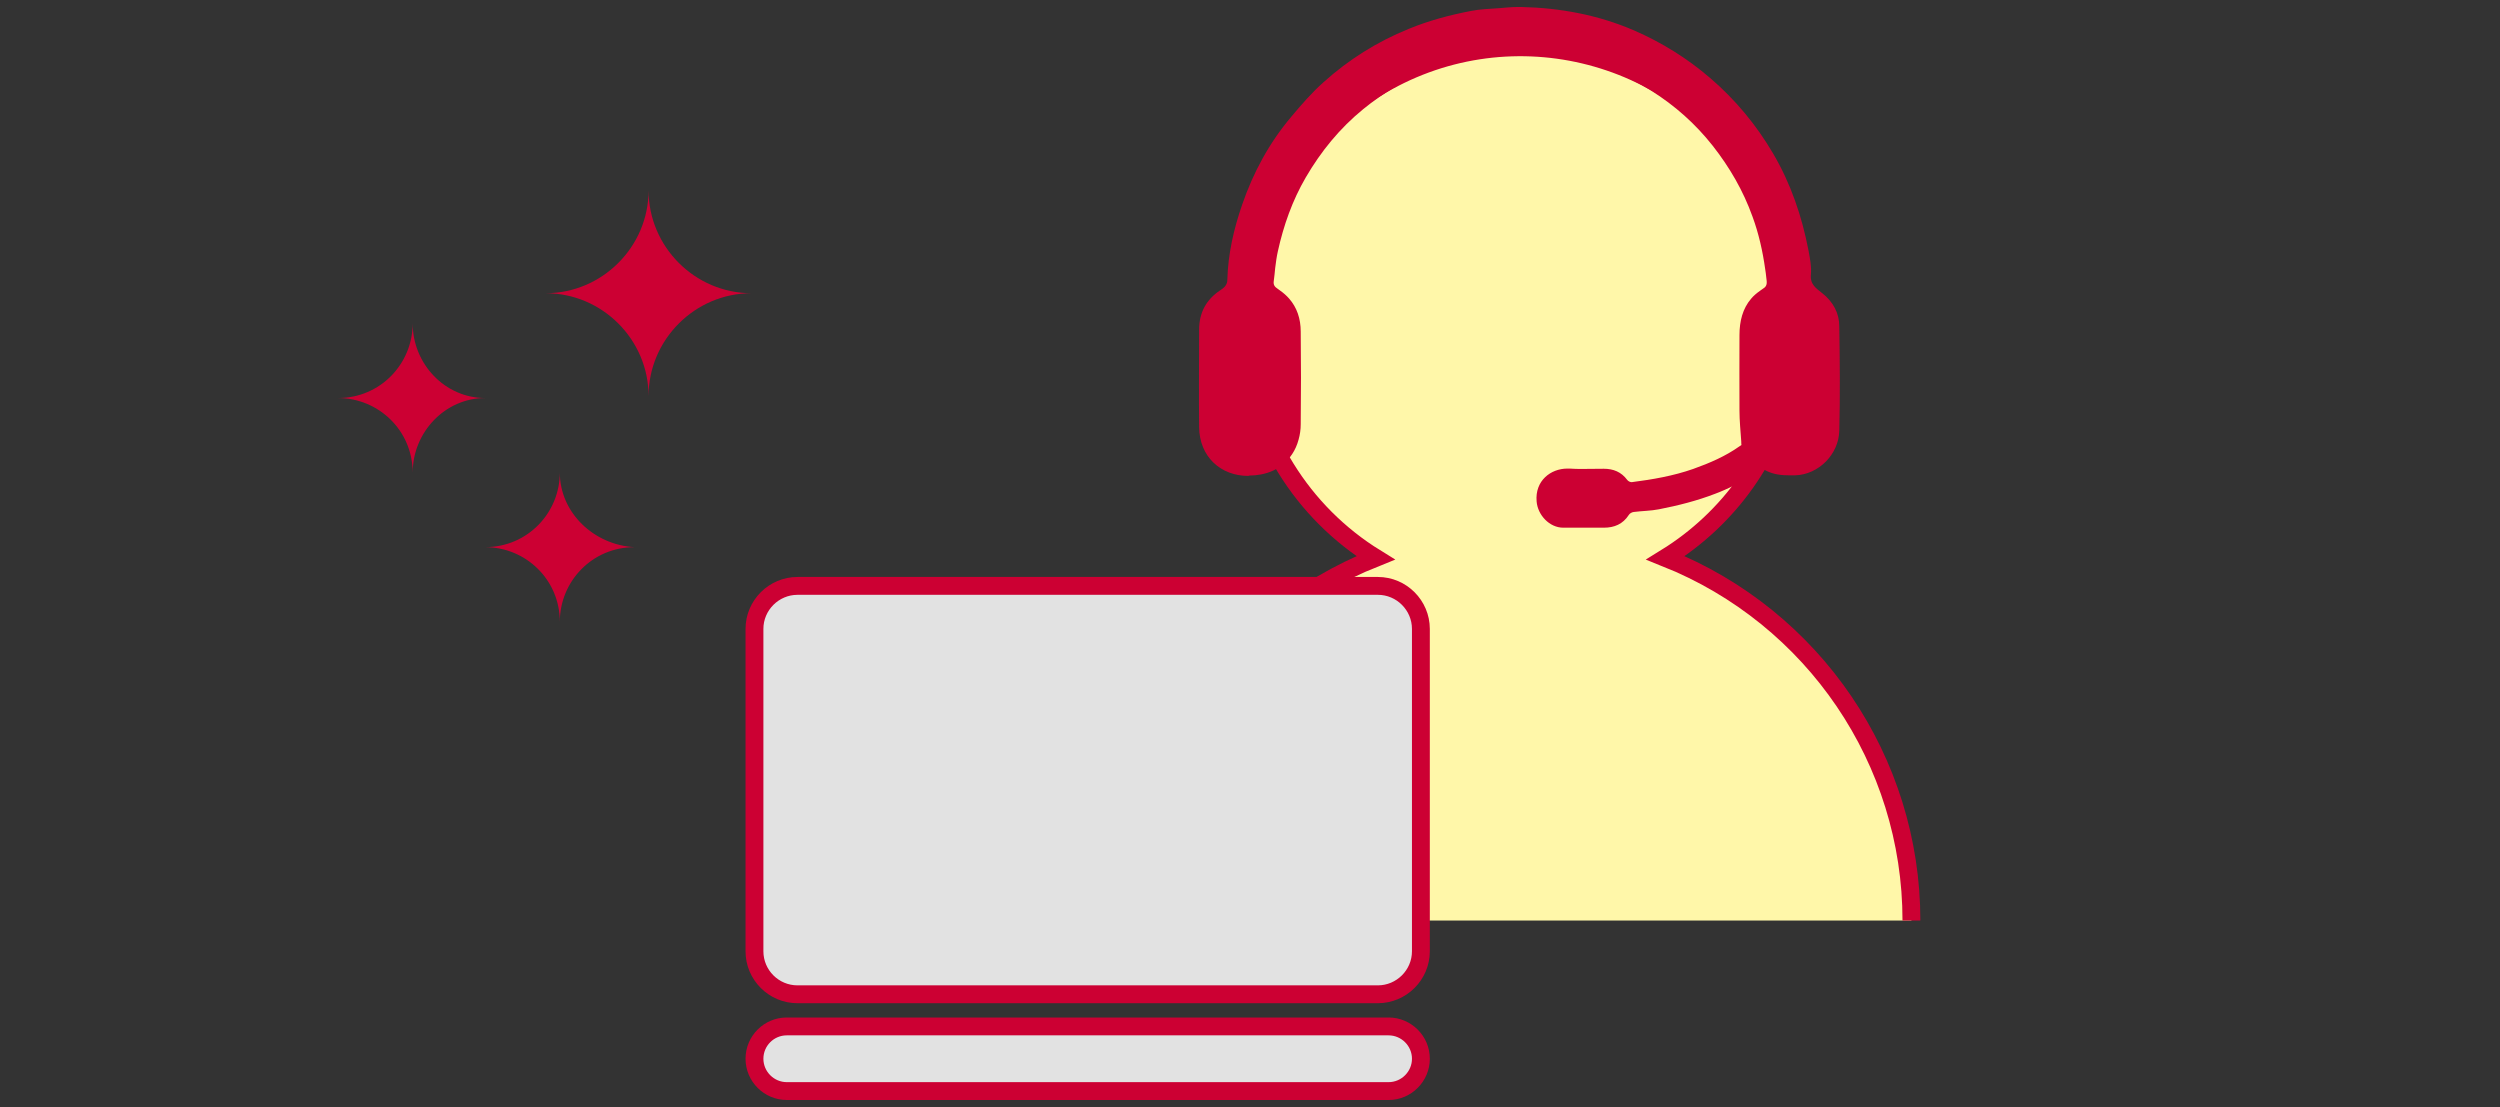
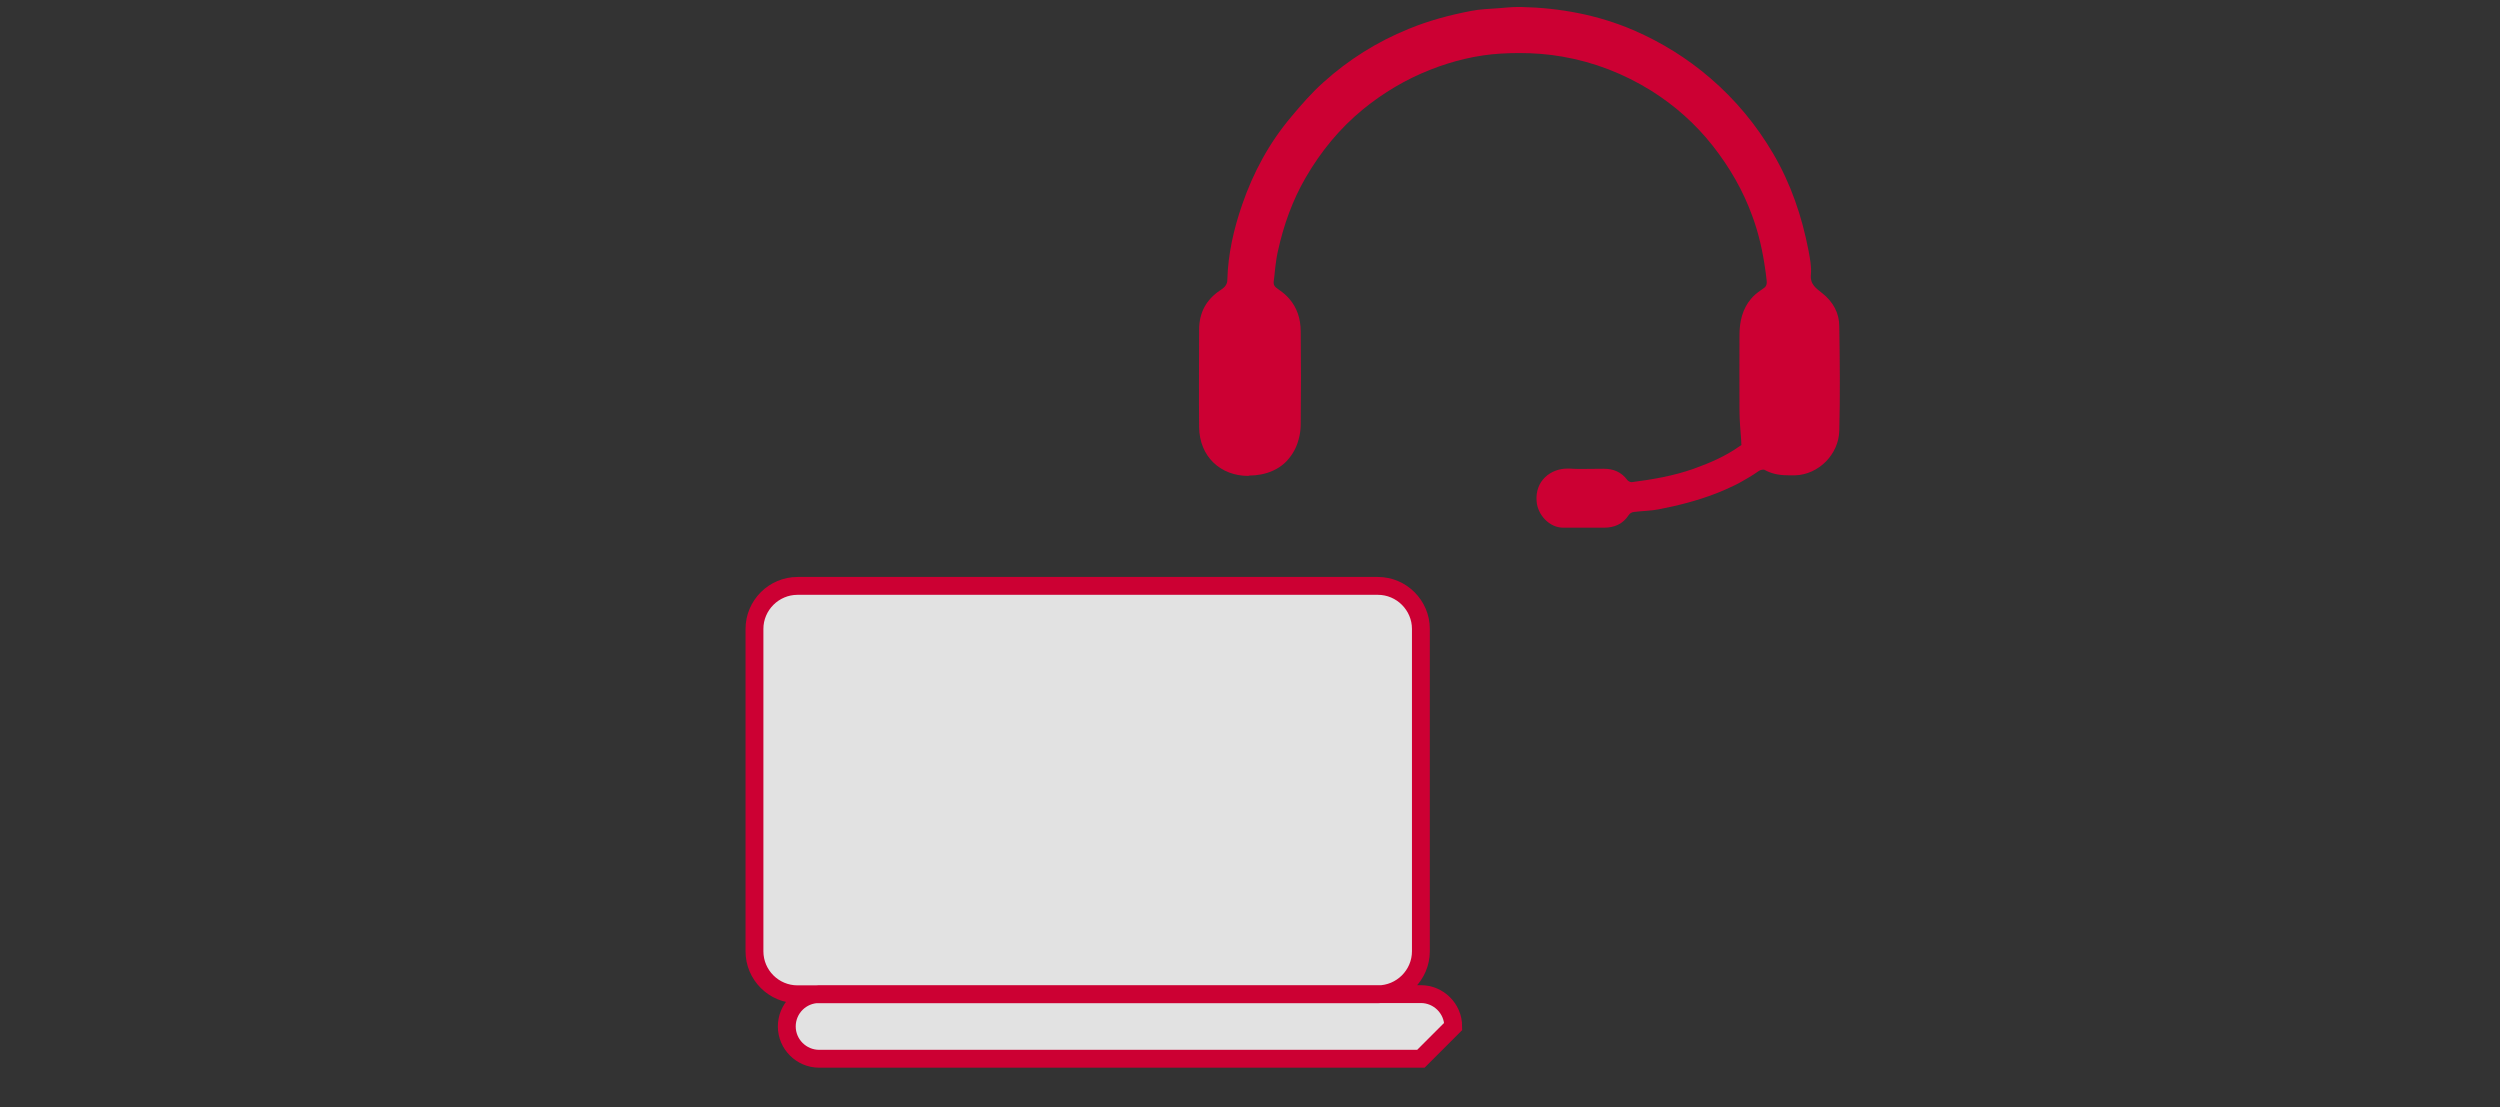
<svg xmlns="http://www.w3.org/2000/svg" id="_コンタクトセンター" data-name="コンタクトセンター" viewBox="0 0 140 62">
  <rect x="0" y="0" width="140" height="62" fill="#333333" stroke="none" />
  <defs>
    <style>
      .cls-1 {
        fill: #c03;
      }

      .cls-2 {
        fill: #e2e2e2;
      }

      .cls-2, .cls-3 {
        stroke: #c03;
        stroke-miterlimit: 10;
      }

      .cls-3 {
        fill: #fff7a9;
      }
    </style>
  </defs>
-   <path class="cls-3" d="M107.04,51.55c0-8.95-5.46-16.99-13.77-20.31,7.26-4.48,9.51-14,5.02-21.26-4.48-7.26-14-9.51-21.26-5.02-7.26,4.48-9.51,14-5.02,21.26,1.26,2.04,2.98,3.76,5.02,5.02-8.31,3.32-13.76,11.36-13.77,20.31" />
  <path class="cls-1" d="M69.98,26.63c.2,0,.42-.02.63-.06.52-.1.96-.31,1.31-.62.17-.15.31-.33.44-.52.16-.24.28-.51.36-.81.08-.28.12-.57.12-.87.02-1.73.02-3.46,0-5.18,0-.72-.21-1.35-.65-1.85-.15-.17-.32-.32-.52-.46-.04-.03-.07-.05-.11-.08-.19-.12-.26-.24-.23-.44.03-.24.06-.49.08-.73.04-.32.08-.63.15-.94.32-1.45.81-2.84,1.56-4.13.85-1.46,1.9-2.75,3.21-3.82,1.14-.93,2.4-1.68,3.78-2.22,1.27-.5,2.59-.82,3.95-.9.34-.02.68-.03,1.02-.03.8,0,1.61.06,2.41.2,1.79.31,3.45.96,4.98,1.91,1.32.83,2.47,1.85,3.44,3.08.95,1.21,1.71,2.52,2.23,3.97.35.95.57,1.94.71,2.94.02.15.05.3.06.46.02.21.1.47-.16.62-.06.04-.12.08-.17.12-.2.14-.38.29-.52.46-.47.55-.65,1.25-.65,2.04,0,1.41-.01,2.81,0,4.22,0,.57.06,1.14.1,1.74,0,.06,0,.12.01.19-.04.03-.08.05-.12.08-.76.54-1.65.93-2.58,1.26-1.11.39-2.27.59-3.44.74,0,0-.01,0-.02,0-.08,0-.19-.06-.24-.13-.33-.44-.77-.62-1.31-.62h0c-.39,0-.79.01-1.18.01-.25,0-.49,0-.74-.02-.04,0-.08,0-.12,0-.93,0-1.82.68-1.72,1.84.06.76.72,1.47,1.49,1.47h.39c.37,0,.74,0,1.1,0,.26,0,.51,0,.77,0h.02c.58,0,1.06-.2,1.39-.71.05-.09.18-.16.28-.17.47-.06.95-.06,1.41-.15,1.08-.21,2.14-.48,3.15-.87.35-.13.7-.29,1.04-.45.3-.14.58-.31.87-.48.18-.11.36-.22.54-.35.06-.04.16-.07.24-.07.04,0,.07,0,.09.02.45.25.92.3,1.41.3.09,0,.18,0,.27,0,1.35-.04,2.46-1.19,2.49-2.5.05-1.94.03-3.89,0-5.84,0-.75-.35-1.38-.94-1.85-.35-.28-.71-.5-.65-1.07.04-.43-.05-.88-.13-1.31-.37-1.93-.99-3.76-1.99-5.46-.94-1.6-2.11-3.01-3.52-4.22-1.29-1.11-2.71-1.99-4.27-2.67-2.02-.87-4.14-1.26-6.33-1.31-.04,0-.08,0-.12,0-.38,0-.76.04-1.14.07-.51.04-1.02.05-1.52.15-1.2.23-2.37.54-3.51,1.01-1.77.72-3.36,1.72-4.77,2.99-.66.59-1.24,1.26-1.81,1.94-1.23,1.46-2.12,3.11-2.74,4.91-.47,1.36-.79,2.76-.83,4.21,0,.28-.17.44-.39.58-.79.52-1.19,1.26-1.19,2.21,0,1.82-.02,3.64,0,5.46.02,1.66,1.21,2.73,2.75,2.73Z" />
-   <path class="cls-2" d="M79.57,59.29c0,.99-.81,1.81-1.81,1.81h-33.7c-.99,0-1.81-.81-1.81-1.81s.81-1.81,1.81-1.81h33.7c.99,0,1.81.81,1.81,1.81ZM77.16,32.81h-32.5c-1.32,0-2.41,1.08-2.41,2.41v18.05c0,1.33,1.08,2.41,2.41,2.41h32.5c1.32,0,2.41-1.08,2.41-2.41v-18.05c0-1.32-1.08-2.41-2.41-2.41Z" />
-   <path class="cls-1" d="M35.53,30.64c-2.37,0-4.18,1.92-4.18,4.18,0-2.37-1.92-4.18-4.18-4.18,2.37,0,4.18-1.92,4.18-4.18,0,2.26,1.92,4.06,4.18,4.18ZM23.11,18.11c0,2.26-1.81,4.18-4.18,4.18,2.26,0,4.18,1.81,4.18,4.18,0-2.26,1.81-4.18,4.06-4.18-2.26,0-4.06-1.92-4.06-4.18ZM36.32,10.66c0,3.16-2.6,5.76-5.76,5.76,3.16,0,5.76,2.6,5.76,5.76,0-3.16,2.6-5.76,5.76-5.76-3.16,0-5.76-2.6-5.76-5.76Z" />
+   <path class="cls-2" d="M79.57,59.29h-33.7c-.99,0-1.81-.81-1.81-1.81s.81-1.81,1.81-1.81h33.7c.99,0,1.81.81,1.81,1.81ZM77.16,32.81h-32.5c-1.32,0-2.41,1.08-2.41,2.41v18.05c0,1.33,1.08,2.41,2.41,2.41h32.5c1.32,0,2.41-1.08,2.41-2.41v-18.05c0-1.32-1.08-2.41-2.41-2.41Z" />
</svg>